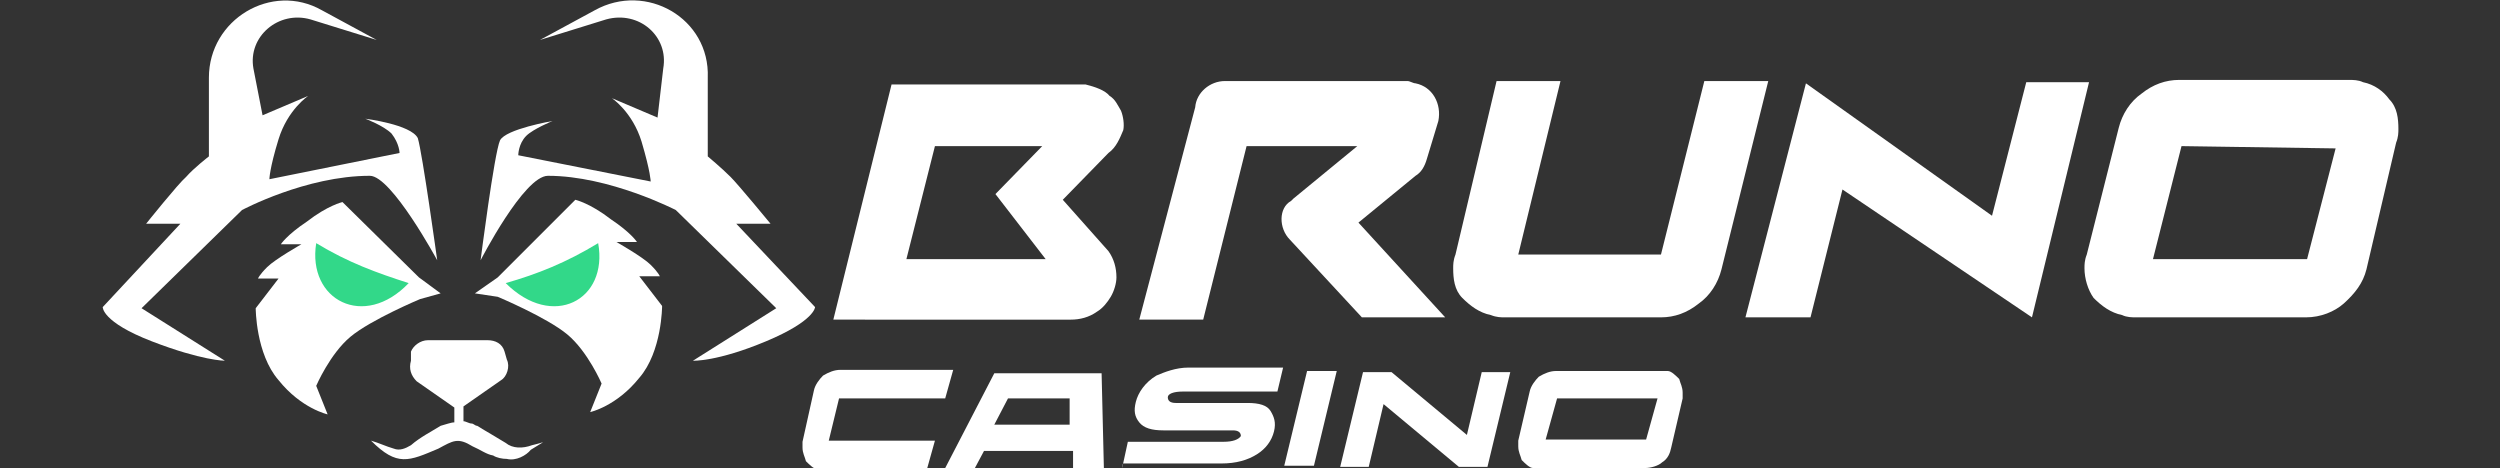
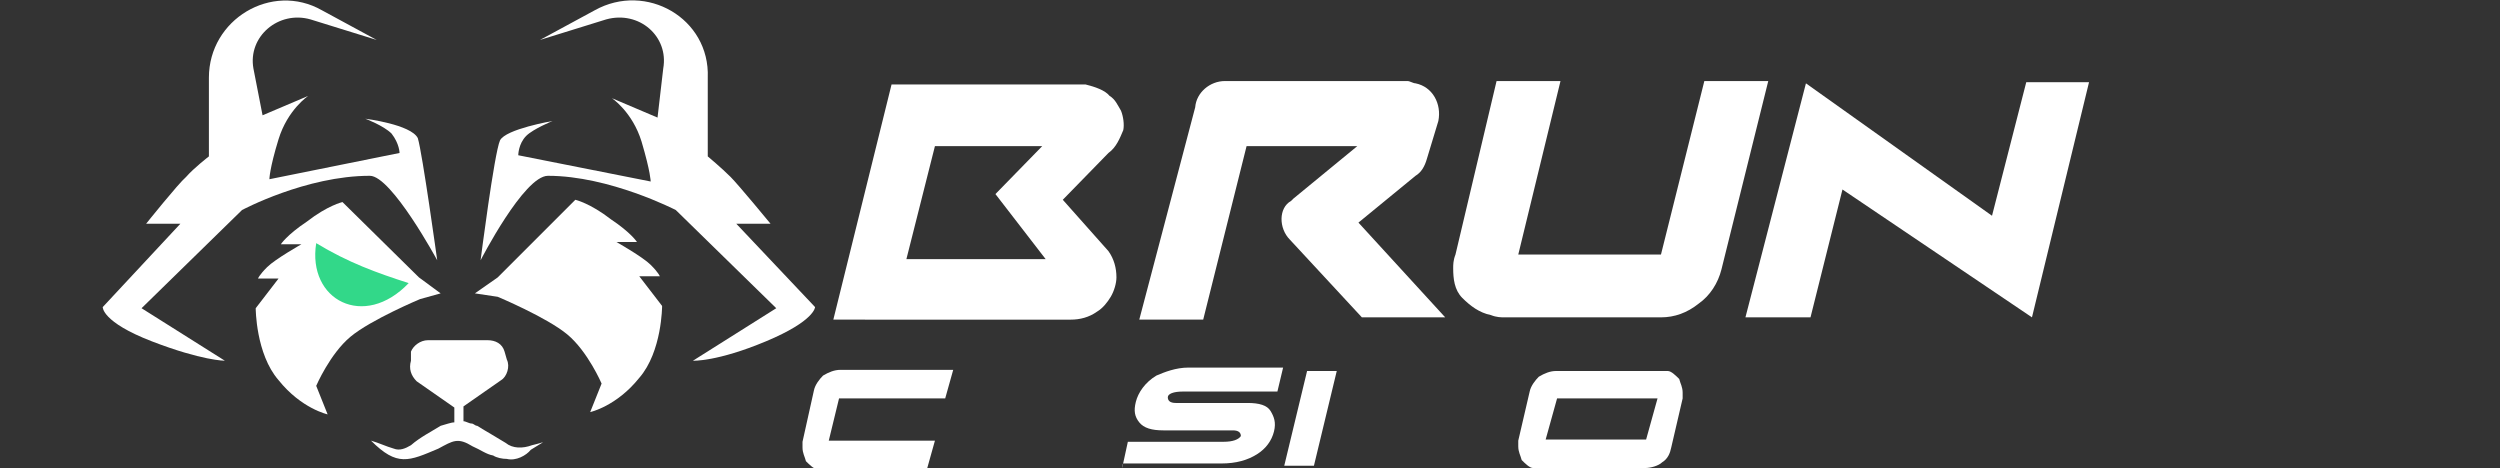
<svg xmlns="http://www.w3.org/2000/svg" version="1.1" id="Layer_1" x="0px" y="0px" viewBox="0 0 219 41" style="enable-background:new 0 0 219 41;" xml:space="preserve">
  <rect x="0" y="0" width="219" height="41" fill="#333333" stroke="none" />
  <style type="text/css">
	.st0{fill:#FFFFFF;}
	.st1{fill-rule:evenodd;clip-rule:evenodd;fill:#FFFFFF;}
	.st2{fill:#32D889;}
</style>
  <g>
    <path class="st0" d="M73.5,34.9h9.3l0.7-2.5h-9.9c-0.5,0-1,0.2-1.5,0.5c-0.3,0.3-0.7,0.8-0.8,1.3l-1,4.5c0,0.2,0,0.3,0,0.5   c0,0.5,0.2,0.8,0.3,1.2c0.3,0.3,0.7,0.7,1,0.7c0.2,0,0.3,0,0.5,0h9.1l0.7-2.5h-9.3L73.5,34.9C73.5,35.1,73.5,34.9,73.5,34.9   L73.5,34.9C73.7,34.9,73.7,34.9,73.5,34.9L73.5,34.9z" />
-     <path class="st0" d="M121.2,35.4l-1.3,5.5h-2.5l2-8.3h2.5l6.6,5.5l1.3-5.5h2.5l-2,8.3h-2.5L121.2,35.4z" />
    <path class="st0" d="M115.1,40.8l2-8.3h-2.6l-2,8.3H115.1z" />
-     <path class="st1" d="M86.2,39.5L85.4,41h-2.6l4.3-8.3h9.4l0.2,8.3H94v-1.5H86.2z M93.8,34.9h-5.5l-1.2,2.3h6.6V34.9z" />
    <path class="st0" d="M98.3,41l0.5-2.3h8.4c0.8,0,1.3-0.2,1.5-0.5c0-0.3-0.2-0.5-0.7-0.5h-6.1c-1,0-1.7-0.2-2.1-0.7s-0.5-1-0.3-1.8   s0.8-1.7,1.8-2.3c0.7-0.3,1.7-0.7,2.8-0.7h8.3l-0.5,2.1h-8.3c-0.8,0-1.3,0.2-1.3,0.5c0,0.3,0.2,0.5,0.7,0.5h6.3c1,0,1.7,0.2,2,0.7   c0.3,0.5,0.5,1,0.3,1.8c-0.2,0.8-0.7,1.5-1.5,2c-0.8,0.5-1.8,0.8-3.1,0.8h-8.6C98.3,40.7,98.3,41,98.3,41z" />
    <path class="st1" d="M134.8,41h9.3c0.5,0,1.2-0.2,1.5-0.5c0.5-0.3,0.7-0.8,0.8-1.3l1-4.3c0-0.2,0-0.3,0-0.5c0-0.5-0.2-0.8-0.3-1.2   c-0.3-0.3-0.7-0.7-1-0.7c-0.2,0-0.3,0-0.5,0h-9.3c-0.5,0-1,0.2-1.5,0.5c-0.3,0.3-0.7,0.8-0.8,1.3l-1,4.3c0,0.2,0,0.3,0,0.5   c0,0.5,0.2,0.8,0.3,1.2c0.3,0.3,0.7,0.7,1,0.7C134.4,41,134.6,41,134.8,41z M136.4,34.9h8.8l-1,3.6l0,0l0,0l0,0l0,0l0,0h-8.8   L136.4,34.9C136.4,35.1,136.4,34.9,136.4,34.9L136.4,34.9L136.4,34.9L136.4,34.9z" />
    <path class="st1" d="M97.1,13.4l-4,4.1l4,4.5c0.5,0.7,0.7,1.5,0.7,2.3c0,0.5-0.2,1.2-0.5,1.7c-0.3,0.5-0.7,1-1.2,1.3   c-0.7,0.5-1.5,0.7-2.3,0.7l0,0H73l5.1-20.6h16.7h0.3c0.8,0.2,1.7,0.5,2.1,1l0,0c0.5,0.3,0.7,0.8,1,1.3c0.2,0.5,0.3,1.2,0.2,1.7   C98.1,12.1,97.8,12.9,97.1,13.4z M91.3,12.8h-9.4l-2.5,9.9h12.2L87.2,17L91.3,12.8z" />
    <path class="st0" d="M113,21l6.3,6.8h7.3l-7.6-8.3l5-4.1c0.5-0.3,0.8-0.8,1-1.5l1-3.3c0.3-1.5-0.5-3-2-3.3c-0.2,0-0.5-0.2-0.7-0.2   l0,0h-16c-1.3,0-2.5,1-2.6,2.3L99.8,28h5.6l3.8-15.2h9.7l-5.6,4.6l0,0l-0.2,0.2C112,18.2,112,20,113,21z" />
    <path class="st0" d="M145.5,22.3L145.5,22.3L145.5,22.3L145.5,22.3L145.5,22.3L145.5,22.3L145.5,22.3l3.8-15.2h5.6l-4.1,16.5   c-0.3,1.2-1,2.3-2,3c-1,0.8-2.1,1.2-3.3,1.2h-13.7c-0.3,0-0.7,0-1.2-0.2c-1-0.2-1.8-0.8-2.5-1.5c-0.7-0.7-0.8-1.7-0.8-2.6   c0-0.3,0-0.7,0.2-1.2l3.6-15.2h5.6L133,22.3C133,22.3,145.5,22.3,145.5,22.3z" />
-     <path class="st1" d="M202,27.8h-14.9c-0.3,0-0.8,0-1.2-0.2c-1-0.2-1.8-0.8-2.5-1.5c-0.5-0.7-0.8-1.7-0.8-2.6c0-0.3,0-0.7,0.2-1.2   l2.8-11.1l0,0c0.3-1.2,1-2.3,2-3c1-0.8,2.1-1.2,3.3-1.2h14.9c0.3,0,0.8,0,1.2,0.2c1,0.2,1.8,0.8,2.3,1.5c0.7,0.7,0.8,1.7,0.8,2.6   c0,0.3,0,0.7-0.2,1.2l0,0l-2.6,11.1c-0.3,1.2-1,2.1-2,3C204.5,27.3,203.3,27.8,202,27.8z M191.1,12.8L191.1,12.8L191.1,12.8   L191.1,12.8L191.1,12.8C190.9,12.8,190.9,12.8,191.1,12.8L191.1,12.8l-2.5,9.9h13.5l0,0l0,0l0,0l0,0l0,0l0,0l0,0l2.5-9.7   L191.1,12.8L191.1,12.8z" />
    <path class="st0" d="M158.6,27.8l2.8-11.2L178,27.8l5-20.6h-5.5l-3,11.7L158.2,7.3l-5.3,20.5H158.6z" />
    <g>
      <g>
        <path class="st0" d="M36.7,24.3L30,17.7c0,0-1.3,0.3-3.1,1.7c-1.8,1.2-2.3,2-2.3,2h1.8c0,0-2.3,1.3-3,2s-0.8,1-0.8,1h1.8l-2,2.6     c0,0,0,4,2,6.3c2,2.5,4.3,3,4.3,3l-1-2.5c0,0,1.2-2.8,3-4.3c1.8-1.5,6.1-3.3,6.1-3.3l1.8-0.5L36.7,24.3z" />
        <path class="st0" d="M38.3,22.8c0,0-4-7.4-5.9-7.4c-5.6,0-11.2,3-11.2,3L12.4,27l7.3,4.6c0,0-2,0-6.4-1.7s-4.3-3-4.3-3l6.8-7.3     h-3c0,0,2.8-3.5,3.5-4.1c0.7-0.8,2-1.8,2-1.8V6.8c0-5.1,5.5-8.4,9.9-5.9l4.8,2.6l-5.8-1.8c-2.8-0.8-5.5,1.5-5,4.3l0.8,4.1l4-1.7     c0,0-1.8,1.2-2.6,3.8s-0.8,3.5-0.8,3.5L35,13.4c0,0,0-0.8-0.7-1.7c-0.7-0.7-2.3-1.3-2.3-1.3s4,0.5,4.6,1.7     C37,13.4,38.3,22.8,38.3,22.8z" />
        <path class="st2" d="M27.7,21.3c2.8,1.7,5.3,2.6,8.1,3.5C31.9,28.9,26.9,26.3,27.7,21.3z" />
      </g>
      <g>
        <path class="st0" d="M43.6,24.3l6.8-6.8c0,0,1.3,0.3,3.1,1.7c1.8,1.2,2.3,2,2.3,2H54c0,0,2.3,1.3,3,2c0.7,0.7,0.8,1,0.8,1H56     l2,2.6c0,0,0,4-2,6.3c-2,2.5-4.3,3-4.3,3l1-2.5c0,0-1.2-2.8-3-4.3c-1.8-1.5-6.1-3.3-6.1-3.3l-2-0.3L43.6,24.3z" />
        <path class="st0" d="M43.8,12.3c0.5-1,4.6-1.7,4.6-1.7s-1.7,0.7-2.3,1.3c-0.7,0.7-0.7,1.7-0.7,1.7L57,15.9c0,0,0-0.8-0.8-3.5     c-0.8-2.6-2.6-3.8-2.6-3.8l4,1.7L58.1,6c0.5-2.8-2.1-5.1-5-4.3l-5.8,1.8l4.8-2.6c4.5-2.5,10.1,0.7,9.9,5.9v6.9c0,0,1.2,1,2,1.8     c0.7,0.7,3.5,4.1,3.5,4.1h-3l6.9,7.3c0,0,0,1.2-4.3,3s-6.4,1.7-6.4,1.7L68,27l-8.8-8.6c0,0-5.8-3-11.2-3c-2.1,0-5.9,7.4-5.9,7.4     S43.3,13.4,43.8,12.3z" />
-         <path class="st2" d="M44.3,24.8c2.8-0.8,5.3-1.8,8.1-3.5C53.3,26.3,48.4,28.9,44.3,24.8z" />
      </g>
    </g>
    <path class="st0" d="M46.6,39c-0.8,0.3-1.7,0.3-2.3-0.2c-0.8-0.5-1.7-1-2.5-1.5c-0.2,0-0.3-0.2-0.5-0.2c-0.2,0-0.5-0.2-0.7-0.2   v-1.3l3.3-2.3c0.5-0.3,0.8-1.2,0.5-1.8l-0.2-0.7c-0.2-0.7-0.8-1-1.5-1h-2.5h-0.2h-2.5c-0.7,0-1.3,0.5-1.5,1L36,31.6   c-0.2,0.7,0,1.3,0.5,1.8l3.3,2.3V37c-0.3,0-0.8,0.2-1.2,0.3c-0.8,0.5-1.8,1-2.6,1.7c-0.5,0.3-1,0.5-1.5,0.3c-0.7-0.2-1.3-0.5-2-0.7   c2.3,2.3,3.3,1.8,5.9,0.7c1.3-0.7,1.7-1,3-0.2c0.7,0.3,1.2,0.7,1.8,0.8c0.3,0.2,0.8,0.3,1.2,0.3c0.8,0.2,1.7-0.3,2.1-0.8   C47.9,38.5,47.9,38.7,46.6,39z" />
  </g>
</svg>